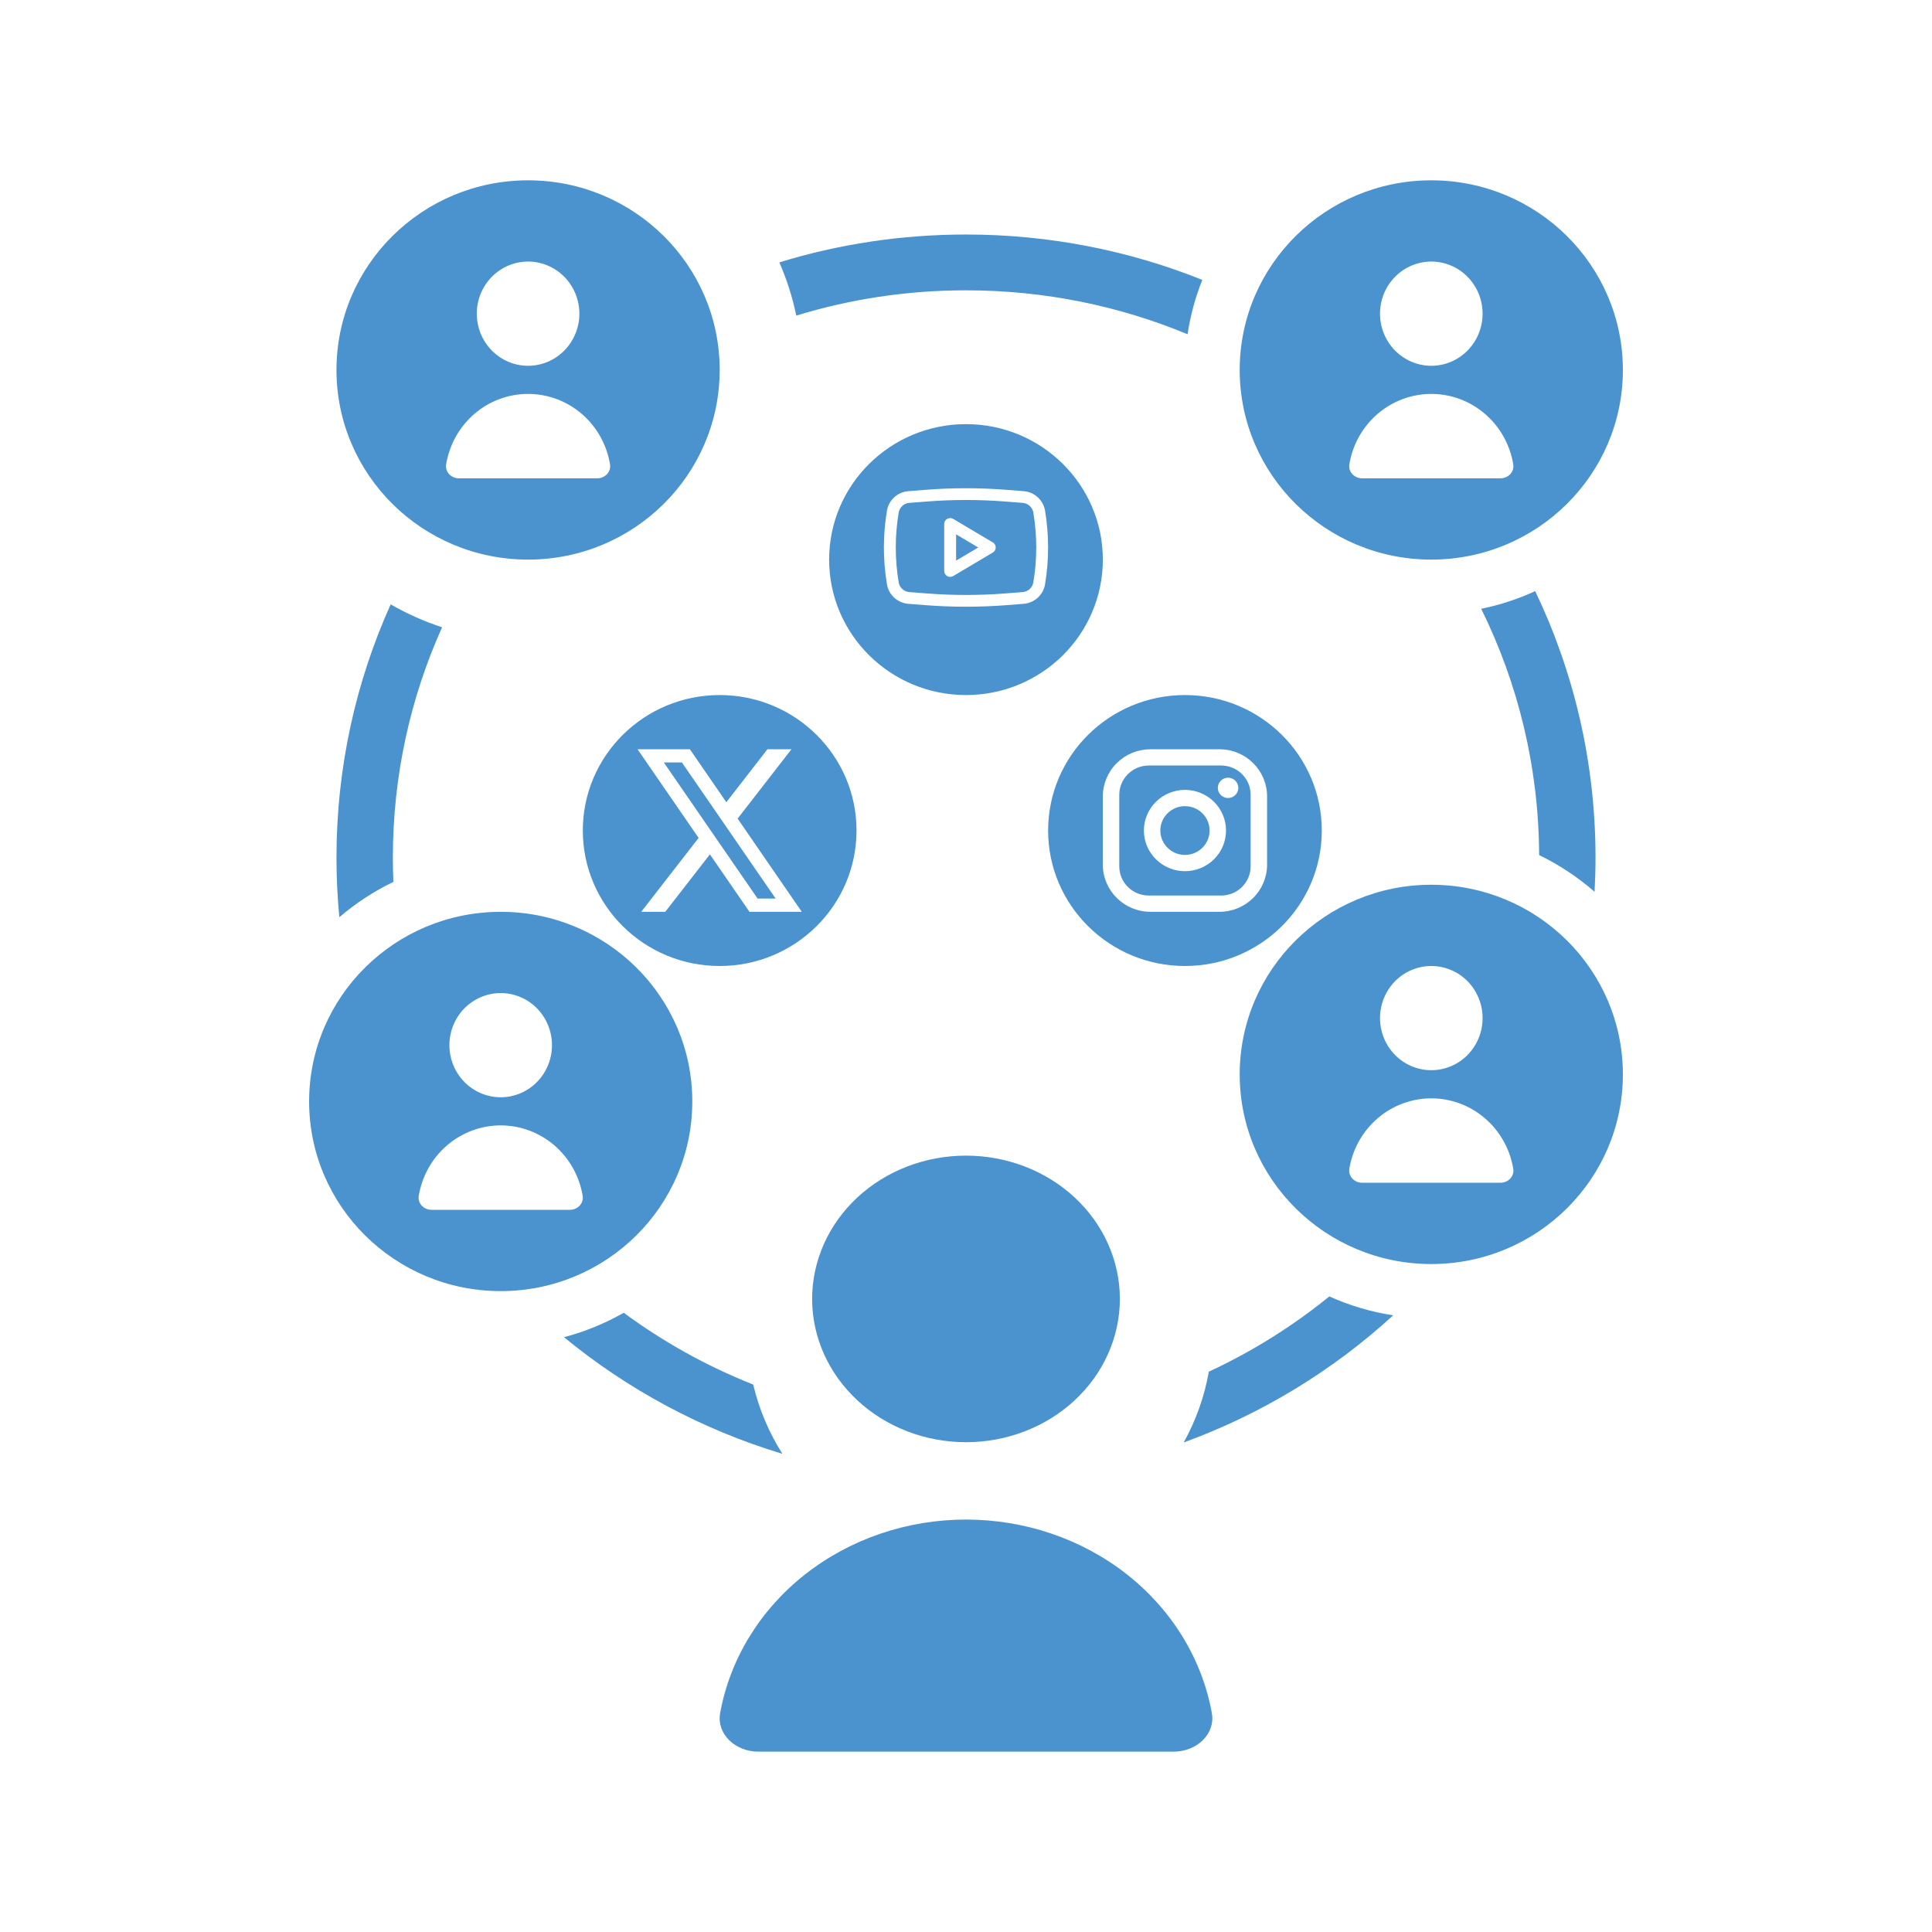
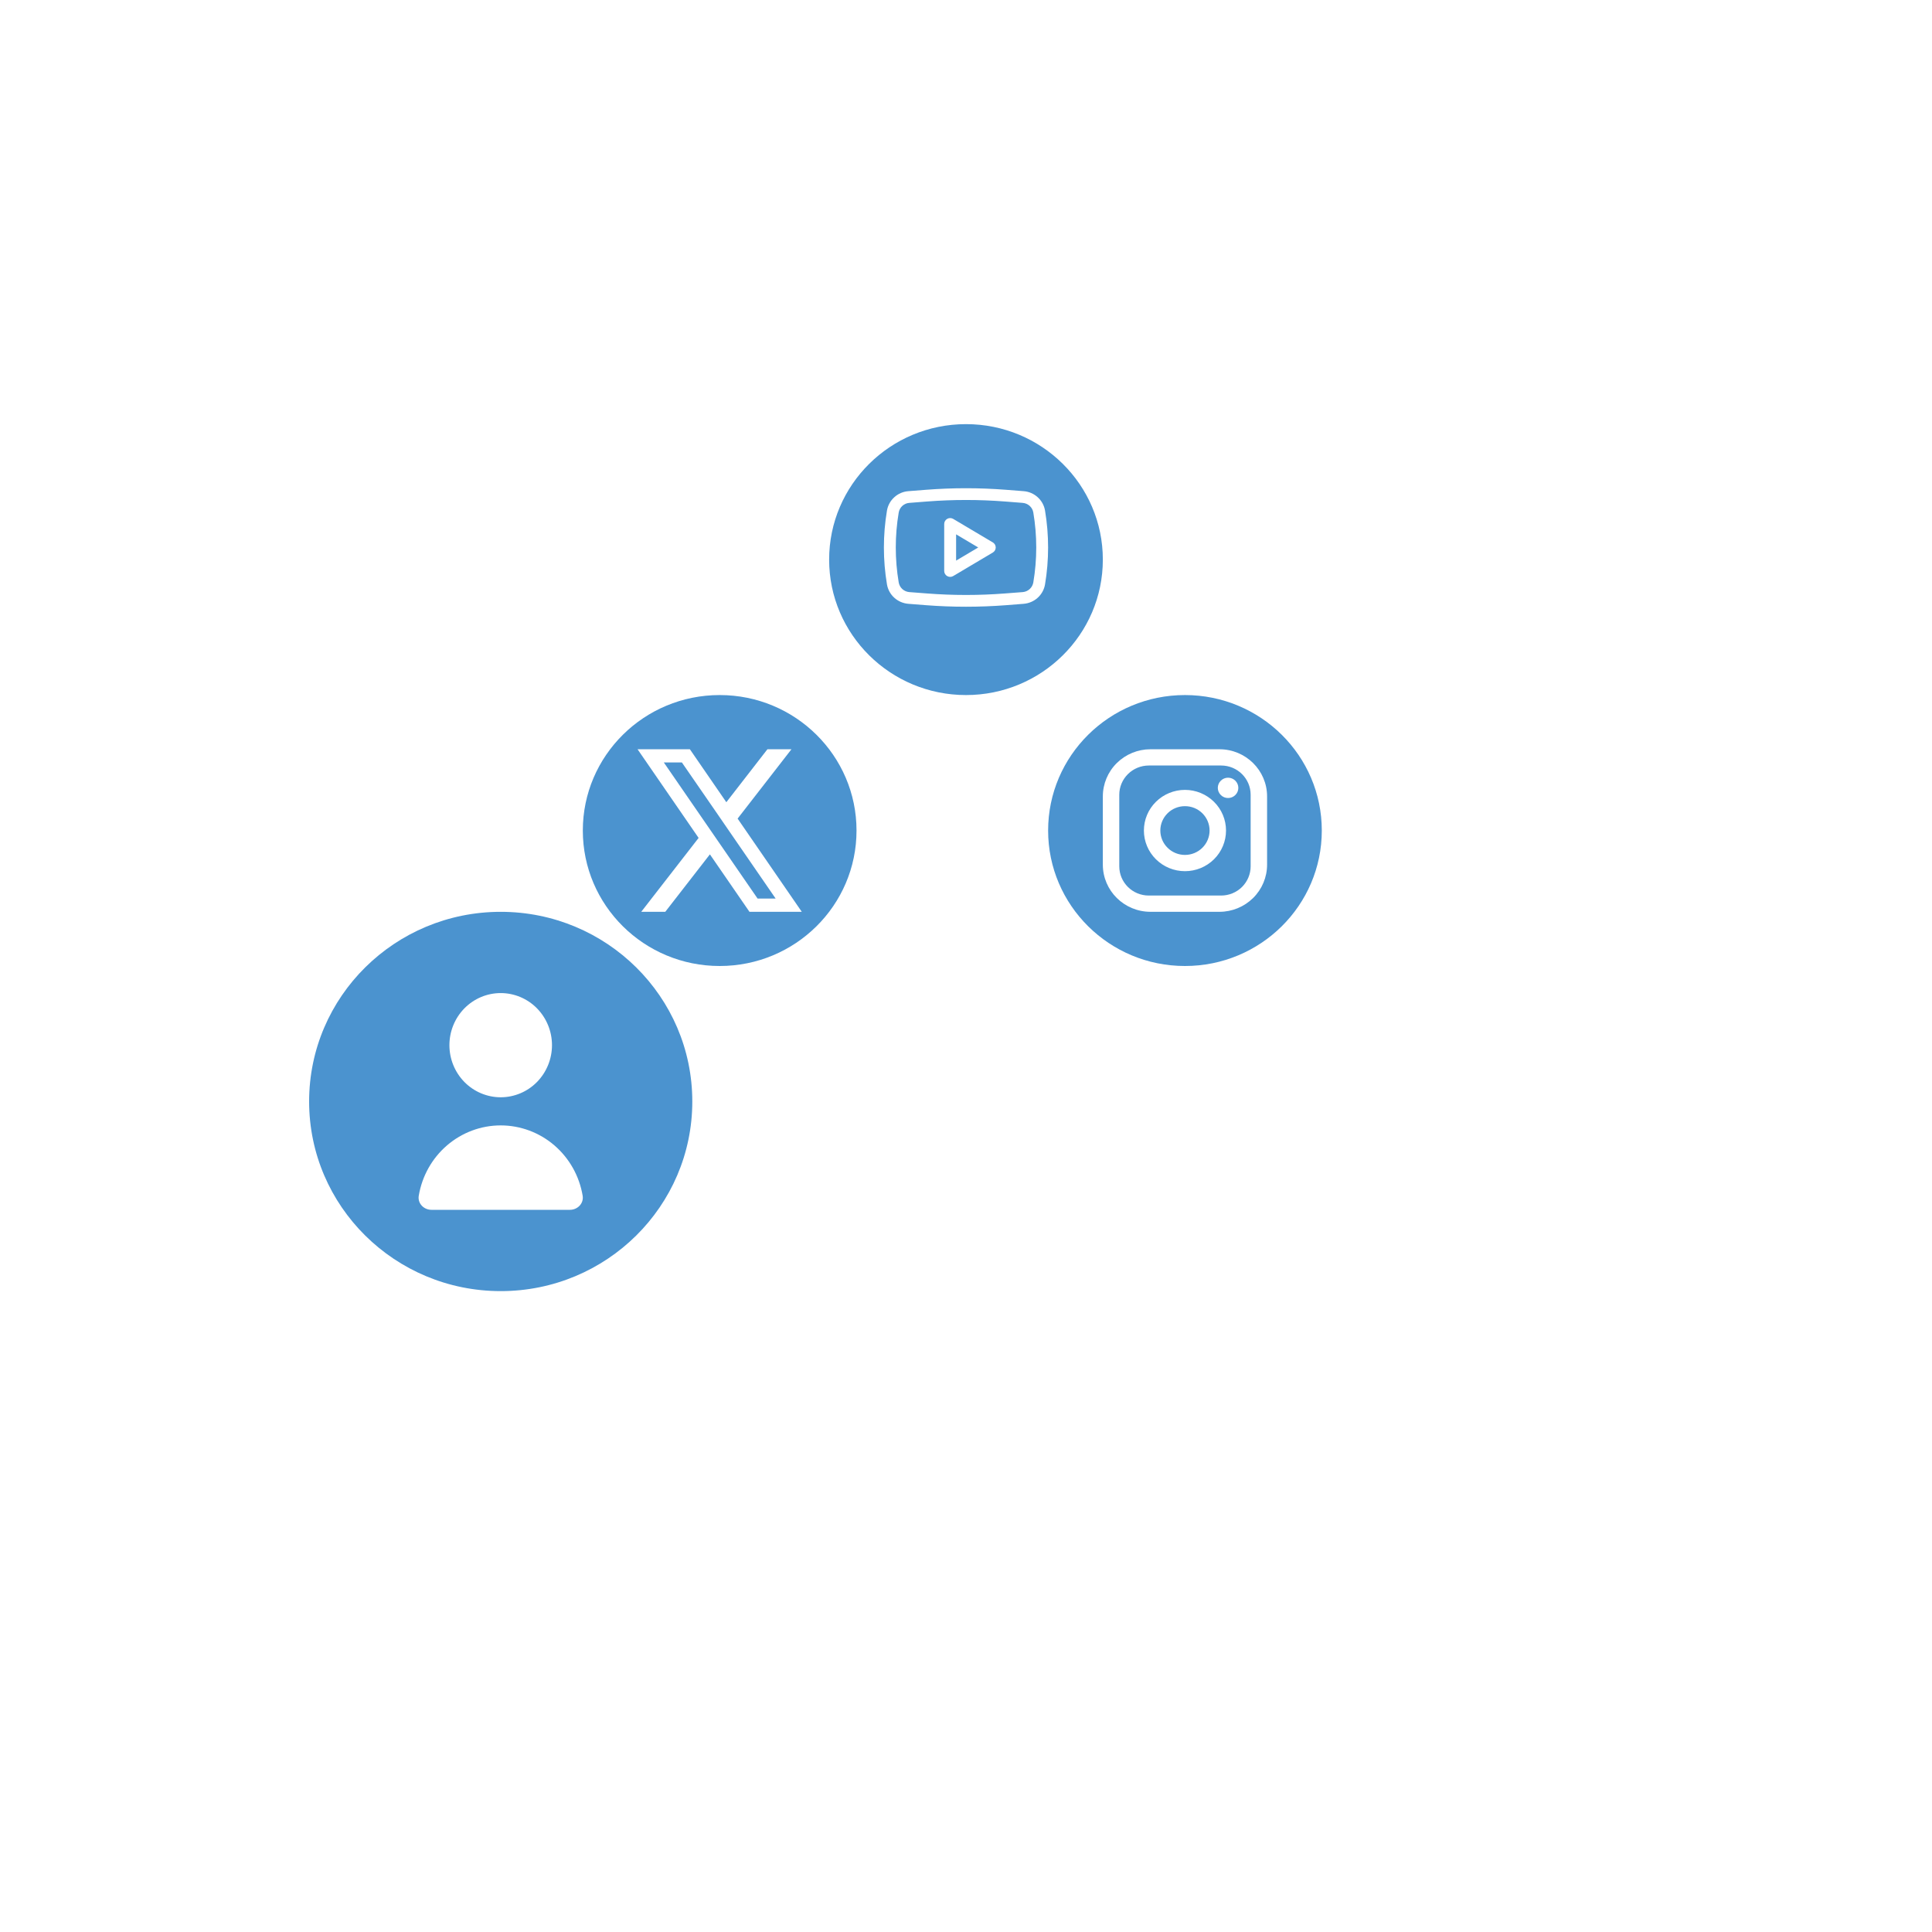
<svg xmlns="http://www.w3.org/2000/svg" width="75" height="75" viewBox="0 0 75 75" fill="none">
-   <path fill-rule="evenodd" clip-rule="evenodd" d="M57.5 23.633C58.233 23.484 58.935 23.252 59.596 22.947C61.097 26.084 61.938 29.591 61.938 33.293C61.938 33.739 61.925 34.181 61.901 34.62C61.256 34.054 60.532 33.573 59.749 33.195C59.734 29.766 58.927 26.522 57.5 23.633ZM37.5 9.104C40.744 9.104 43.841 9.729 46.674 10.866C46.405 11.535 46.211 12.242 46.102 12.976C43.456 11.877 40.55 11.27 37.5 11.27C35.206 11.27 32.993 11.613 30.911 12.252C30.763 11.533 30.541 10.842 30.254 10.185C32.543 9.482 34.977 9.104 37.5 9.104ZM17.162 24.351C16.461 24.121 15.793 23.822 15.166 23.461C13.814 26.465 13.062 29.792 13.062 33.293C13.062 34.074 13.1 34.846 13.173 35.607C13.805 35.064 14.51 34.602 15.271 34.236C15.258 33.924 15.251 33.609 15.251 33.293C15.251 30.109 15.934 27.083 17.162 24.351ZM30.373 56.438C27.232 55.491 24.358 53.935 21.894 51.909C22.716 51.693 23.495 51.372 24.214 50.961C25.748 52.093 27.435 53.034 29.239 53.748C29.468 54.715 29.856 55.621 30.373 56.438ZM45.951 55.997C48.992 54.888 51.749 53.197 54.084 51.061C53.213 50.927 52.381 50.677 51.604 50.327C50.182 51.482 48.612 52.466 46.927 53.248C46.754 54.228 46.419 55.154 45.951 55.997Z" fill="#4B93CF" />
-   <path fill-rule="evenodd" clip-rule="evenodd" d="M43.473 50.423C43.473 51.899 42.843 53.313 41.723 54.356C40.603 55.4 39.084 55.986 37.5 55.986C35.916 55.986 34.397 55.4 33.277 54.356C32.157 53.313 31.527 51.899 31.527 50.423C31.527 48.948 32.157 47.533 33.277 46.49C34.397 45.447 35.916 44.861 37.5 44.861C39.084 44.861 40.603 45.447 41.723 46.49C42.843 47.533 43.473 48.948 43.473 50.423ZM37.498 58.989C35.211 58.99 32.997 59.745 31.251 61.12C29.504 62.495 28.337 64.402 27.956 66.502C27.811 67.32 28.548 67.999 29.439 67.999H45.561C46.452 67.999 47.189 67.32 47.044 66.502C46.663 64.401 45.495 62.494 43.748 61.118C42 59.743 39.786 58.989 37.498 58.989Z" fill="#4B93CF" />
  <path fill-rule="evenodd" clip-rule="evenodd" d="M19.438 50.121C23.545 50.121 26.875 46.825 26.875 42.759C26.875 38.693 23.545 35.397 19.438 35.397C15.33 35.397 12 38.693 12 42.759C12 46.825 15.33 50.121 19.438 50.121ZM20.845 42.004C21.218 41.624 21.428 41.11 21.428 40.573C21.428 40.037 21.218 39.523 20.845 39.143C20.472 38.764 19.965 38.551 19.437 38.551C18.909 38.551 18.403 38.764 18.029 39.143C17.656 39.523 17.446 40.037 17.446 40.573C17.446 41.11 17.656 41.624 18.029 42.004C18.403 42.383 18.909 42.596 19.437 42.596C19.965 42.596 20.472 42.383 20.845 42.004ZM17.354 44.463C17.936 43.963 18.674 43.688 19.437 43.688C20.199 43.688 20.937 43.962 21.52 44.462C22.102 44.963 22.492 45.656 22.619 46.42C22.667 46.718 22.421 46.965 22.124 46.965H16.75C16.453 46.965 16.207 46.718 16.256 46.42C16.383 45.656 16.772 44.963 17.354 44.463Z" fill="#4B93CF" />
-   <path fill-rule="evenodd" clip-rule="evenodd" d="M20.5 21.724C24.608 21.724 27.938 18.428 27.938 14.362C27.938 10.296 24.608 7 20.5 7C16.392 7 13.062 10.296 13.062 14.362C13.062 18.428 16.392 21.724 20.5 21.724ZM21.908 13.607C22.281 13.228 22.491 12.713 22.491 12.177C22.491 11.64 22.281 11.126 21.908 10.747C21.534 10.367 21.028 10.154 20.5 10.154C19.972 10.154 19.466 10.367 19.092 10.747C18.719 11.126 18.509 11.64 18.509 12.177C18.509 12.713 18.719 13.228 19.092 13.607C19.466 13.986 19.972 14.2 20.5 14.2C21.028 14.2 21.534 13.986 21.908 13.607ZM18.417 16.066C18.999 15.566 19.737 15.292 20.499 15.292C21.262 15.292 22 15.566 22.583 16.066C23.165 16.566 23.554 17.26 23.681 18.024C23.73 18.321 23.484 18.568 23.187 18.568H17.813C17.516 18.568 17.27 18.321 17.319 18.024C17.446 17.26 17.835 16.567 18.417 16.066Z" fill="#4B93CF" />
-   <path fill-rule="evenodd" clip-rule="evenodd" d="M55.562 21.724C59.67 21.724 63 18.428 63 14.362C63 10.296 59.67 7 55.562 7C51.455 7 48.125 10.296 48.125 14.362C48.125 18.428 51.455 21.724 55.562 21.724ZM56.971 13.607C57.344 13.228 57.554 12.713 57.554 12.177C57.554 11.64 57.344 11.126 56.971 10.747C56.597 10.367 56.091 10.154 55.563 10.154C55.035 10.154 54.528 10.367 54.155 10.747C53.782 11.126 53.572 11.64 53.572 12.177C53.572 12.713 53.782 13.228 54.155 13.607C54.528 13.986 55.035 14.2 55.563 14.2C56.091 14.2 56.597 13.986 56.971 13.607ZM53.48 16.066C54.062 15.566 54.8 15.292 55.562 15.292C56.325 15.292 57.063 15.566 57.645 16.066C58.228 16.566 58.617 17.26 58.744 18.024C58.792 18.321 58.547 18.568 58.25 18.568H52.876C52.579 18.568 52.333 18.321 52.381 18.024C52.508 17.26 52.897 16.567 53.48 16.066Z" fill="#4B93CF" />
-   <path fill-rule="evenodd" clip-rule="evenodd" d="M55.562 49.07C59.67 49.07 63 45.774 63 41.708C63 37.642 59.67 34.346 55.562 34.346C51.455 34.346 48.125 37.642 48.125 41.708C48.125 45.774 51.455 49.07 55.562 49.07ZM56.971 40.953C57.344 40.574 57.554 40.059 57.554 39.523C57.554 38.986 57.344 38.472 56.971 38.092C56.597 37.713 56.091 37.5 55.563 37.5C55.035 37.5 54.528 37.713 54.155 38.092C53.782 38.472 53.572 38.986 53.572 39.523C53.572 40.059 53.782 40.574 54.155 40.953C54.528 41.332 55.035 41.545 55.563 41.545C56.091 41.545 56.597 41.332 56.971 40.953ZM53.48 43.412C54.062 42.912 54.8 42.638 55.562 42.638C56.325 42.637 57.063 42.912 57.645 43.412C58.228 43.912 58.617 44.605 58.744 45.369C58.792 45.667 58.547 45.914 58.25 45.914H52.876C52.579 45.914 52.333 45.667 52.381 45.369C52.508 44.606 52.897 43.912 53.48 43.412Z" fill="#4B93CF" />
  <path fill-rule="evenodd" clip-rule="evenodd" d="M27.938 37.5C30.872 37.5 33.25 35.145 33.25 32.241C33.25 29.337 30.872 26.982 27.938 26.982C25.003 26.982 22.625 29.337 22.625 32.241C22.625 35.145 25.003 37.5 27.938 37.5ZM30.724 29.086L28.634 31.778L31.125 35.396H29.094L27.558 33.166L25.826 35.396H24.893L27.12 32.528L24.75 29.086H26.781L28.196 31.142L29.791 29.086H30.724ZM27.473 32.072L27.912 32.709L29.41 34.883H30.111L28.284 32.23L27.846 31.592L26.471 29.599H25.77L27.473 32.072Z" fill="#4B93CF" />
  <path fill-rule="evenodd" clip-rule="evenodd" d="M46 37.5C48.934 37.5 51.312 35.145 51.312 32.241C51.312 29.337 48.934 26.982 46 26.982C43.066 26.982 40.688 29.337 40.688 32.241C40.688 35.145 43.066 37.5 46 37.5ZM47.339 29.086H44.661C44.171 29.086 43.701 29.279 43.354 29.622C43.007 29.965 42.812 30.431 42.812 30.916V33.566C42.812 34.576 43.641 35.396 44.661 35.396H47.339C47.829 35.396 48.299 35.203 48.646 34.86C48.993 34.517 49.188 34.052 49.188 33.566V30.916C49.188 29.906 48.359 29.086 47.339 29.086ZM43.786 30.05C44.001 29.837 44.293 29.717 44.597 29.717H47.403C48.037 29.717 48.55 30.225 48.55 30.853V33.629C48.55 33.931 48.429 34.219 48.214 34.433C47.999 34.646 47.707 34.765 47.403 34.765H44.597C43.963 34.765 43.45 34.257 43.45 33.629V30.853C43.45 30.552 43.571 30.263 43.786 30.05ZM47.955 30.306C47.88 30.232 47.779 30.19 47.673 30.19C47.568 30.19 47.466 30.232 47.392 30.306C47.317 30.38 47.275 30.48 47.275 30.585C47.275 30.689 47.317 30.79 47.392 30.863C47.466 30.938 47.568 30.979 47.673 30.979C47.779 30.979 47.88 30.938 47.955 30.863C48.03 30.79 48.072 30.689 48.072 30.585C48.072 30.48 48.03 30.38 47.955 30.306ZM47.127 31.126C46.828 30.83 46.423 30.663 46 30.663C45.577 30.663 45.172 30.83 44.873 31.126C44.574 31.421 44.406 31.823 44.406 32.241C44.406 32.66 44.574 33.061 44.873 33.357C45.172 33.653 45.577 33.819 46 33.819C46.423 33.819 46.828 33.653 47.127 33.357C47.426 33.061 47.594 32.66 47.594 32.241C47.594 31.823 47.426 31.421 47.127 31.126ZM45.324 31.572C45.503 31.394 45.746 31.295 46 31.295C46.254 31.295 46.497 31.394 46.676 31.572C46.855 31.749 46.956 31.99 46.956 32.241C46.956 32.492 46.855 32.733 46.676 32.91C46.497 33.088 46.254 33.188 46 33.188C45.746 33.188 45.503 33.088 45.324 32.91C45.145 32.733 45.044 32.492 45.044 32.241C45.044 31.99 45.145 31.749 45.324 31.572Z" fill="#4B93CF" />
  <path fill-rule="evenodd" clip-rule="evenodd" d="M42.812 21.724C42.812 24.628 40.434 26.982 37.5 26.982C34.566 26.982 32.187 24.628 32.187 21.724C32.187 18.819 34.566 16.465 37.5 16.465C40.434 16.465 42.812 18.819 42.812 21.724ZM37.004 20.144C36.969 20.123 36.929 20.112 36.888 20.111C36.847 20.111 36.807 20.121 36.772 20.141C36.736 20.161 36.706 20.19 36.686 20.225C36.665 20.259 36.654 20.299 36.654 20.34V22.166C36.654 22.207 36.665 22.246 36.686 22.281C36.706 22.316 36.736 22.345 36.772 22.365C36.807 22.385 36.847 22.395 36.888 22.395C36.929 22.394 36.969 22.383 37.004 22.362L38.542 21.449C38.576 21.428 38.604 21.4 38.624 21.365C38.643 21.331 38.654 21.292 38.654 21.253C38.654 21.213 38.643 21.175 38.624 21.14C38.604 21.106 38.576 21.078 38.542 21.057L37.004 20.144ZM37.975 21.253L37.116 21.763V20.743L37.975 21.253ZM35.953 19.013C36.983 18.933 38.017 18.933 39.047 19.013L39.736 19.067C39.94 19.082 40.132 19.165 40.283 19.302C40.434 19.438 40.534 19.621 40.568 19.82C40.727 20.769 40.727 21.738 40.568 22.686C40.534 22.886 40.434 23.069 40.283 23.205C40.132 23.342 39.94 23.424 39.736 23.44L39.047 23.494C38.017 23.573 36.983 23.573 35.953 23.494L35.264 23.44C35.06 23.424 34.868 23.342 34.717 23.205C34.566 23.069 34.466 22.886 34.432 22.686C34.273 21.738 34.273 20.769 34.432 19.82C34.466 19.621 34.566 19.438 34.717 19.302C34.868 19.165 35.06 19.082 35.264 19.067L35.953 19.013ZM39.012 19.468C38.006 19.39 36.995 19.39 35.989 19.468L35.3 19.522C35.199 19.529 35.104 19.57 35.029 19.638C34.954 19.706 34.905 19.797 34.888 19.895C34.736 20.794 34.736 21.712 34.888 22.611C34.905 22.71 34.954 22.8 35.029 22.868C35.104 22.936 35.199 22.977 35.3 22.985L35.989 23.038C36.995 23.116 38.006 23.116 39.012 23.038L39.701 22.985C39.802 22.977 39.897 22.936 39.972 22.868C40.046 22.8 40.096 22.71 40.113 22.611C40.265 21.712 40.265 20.794 40.113 19.895C40.079 19.692 39.908 19.538 39.701 19.522L39.012 19.468Z" fill="#4B93CF" />
</svg>